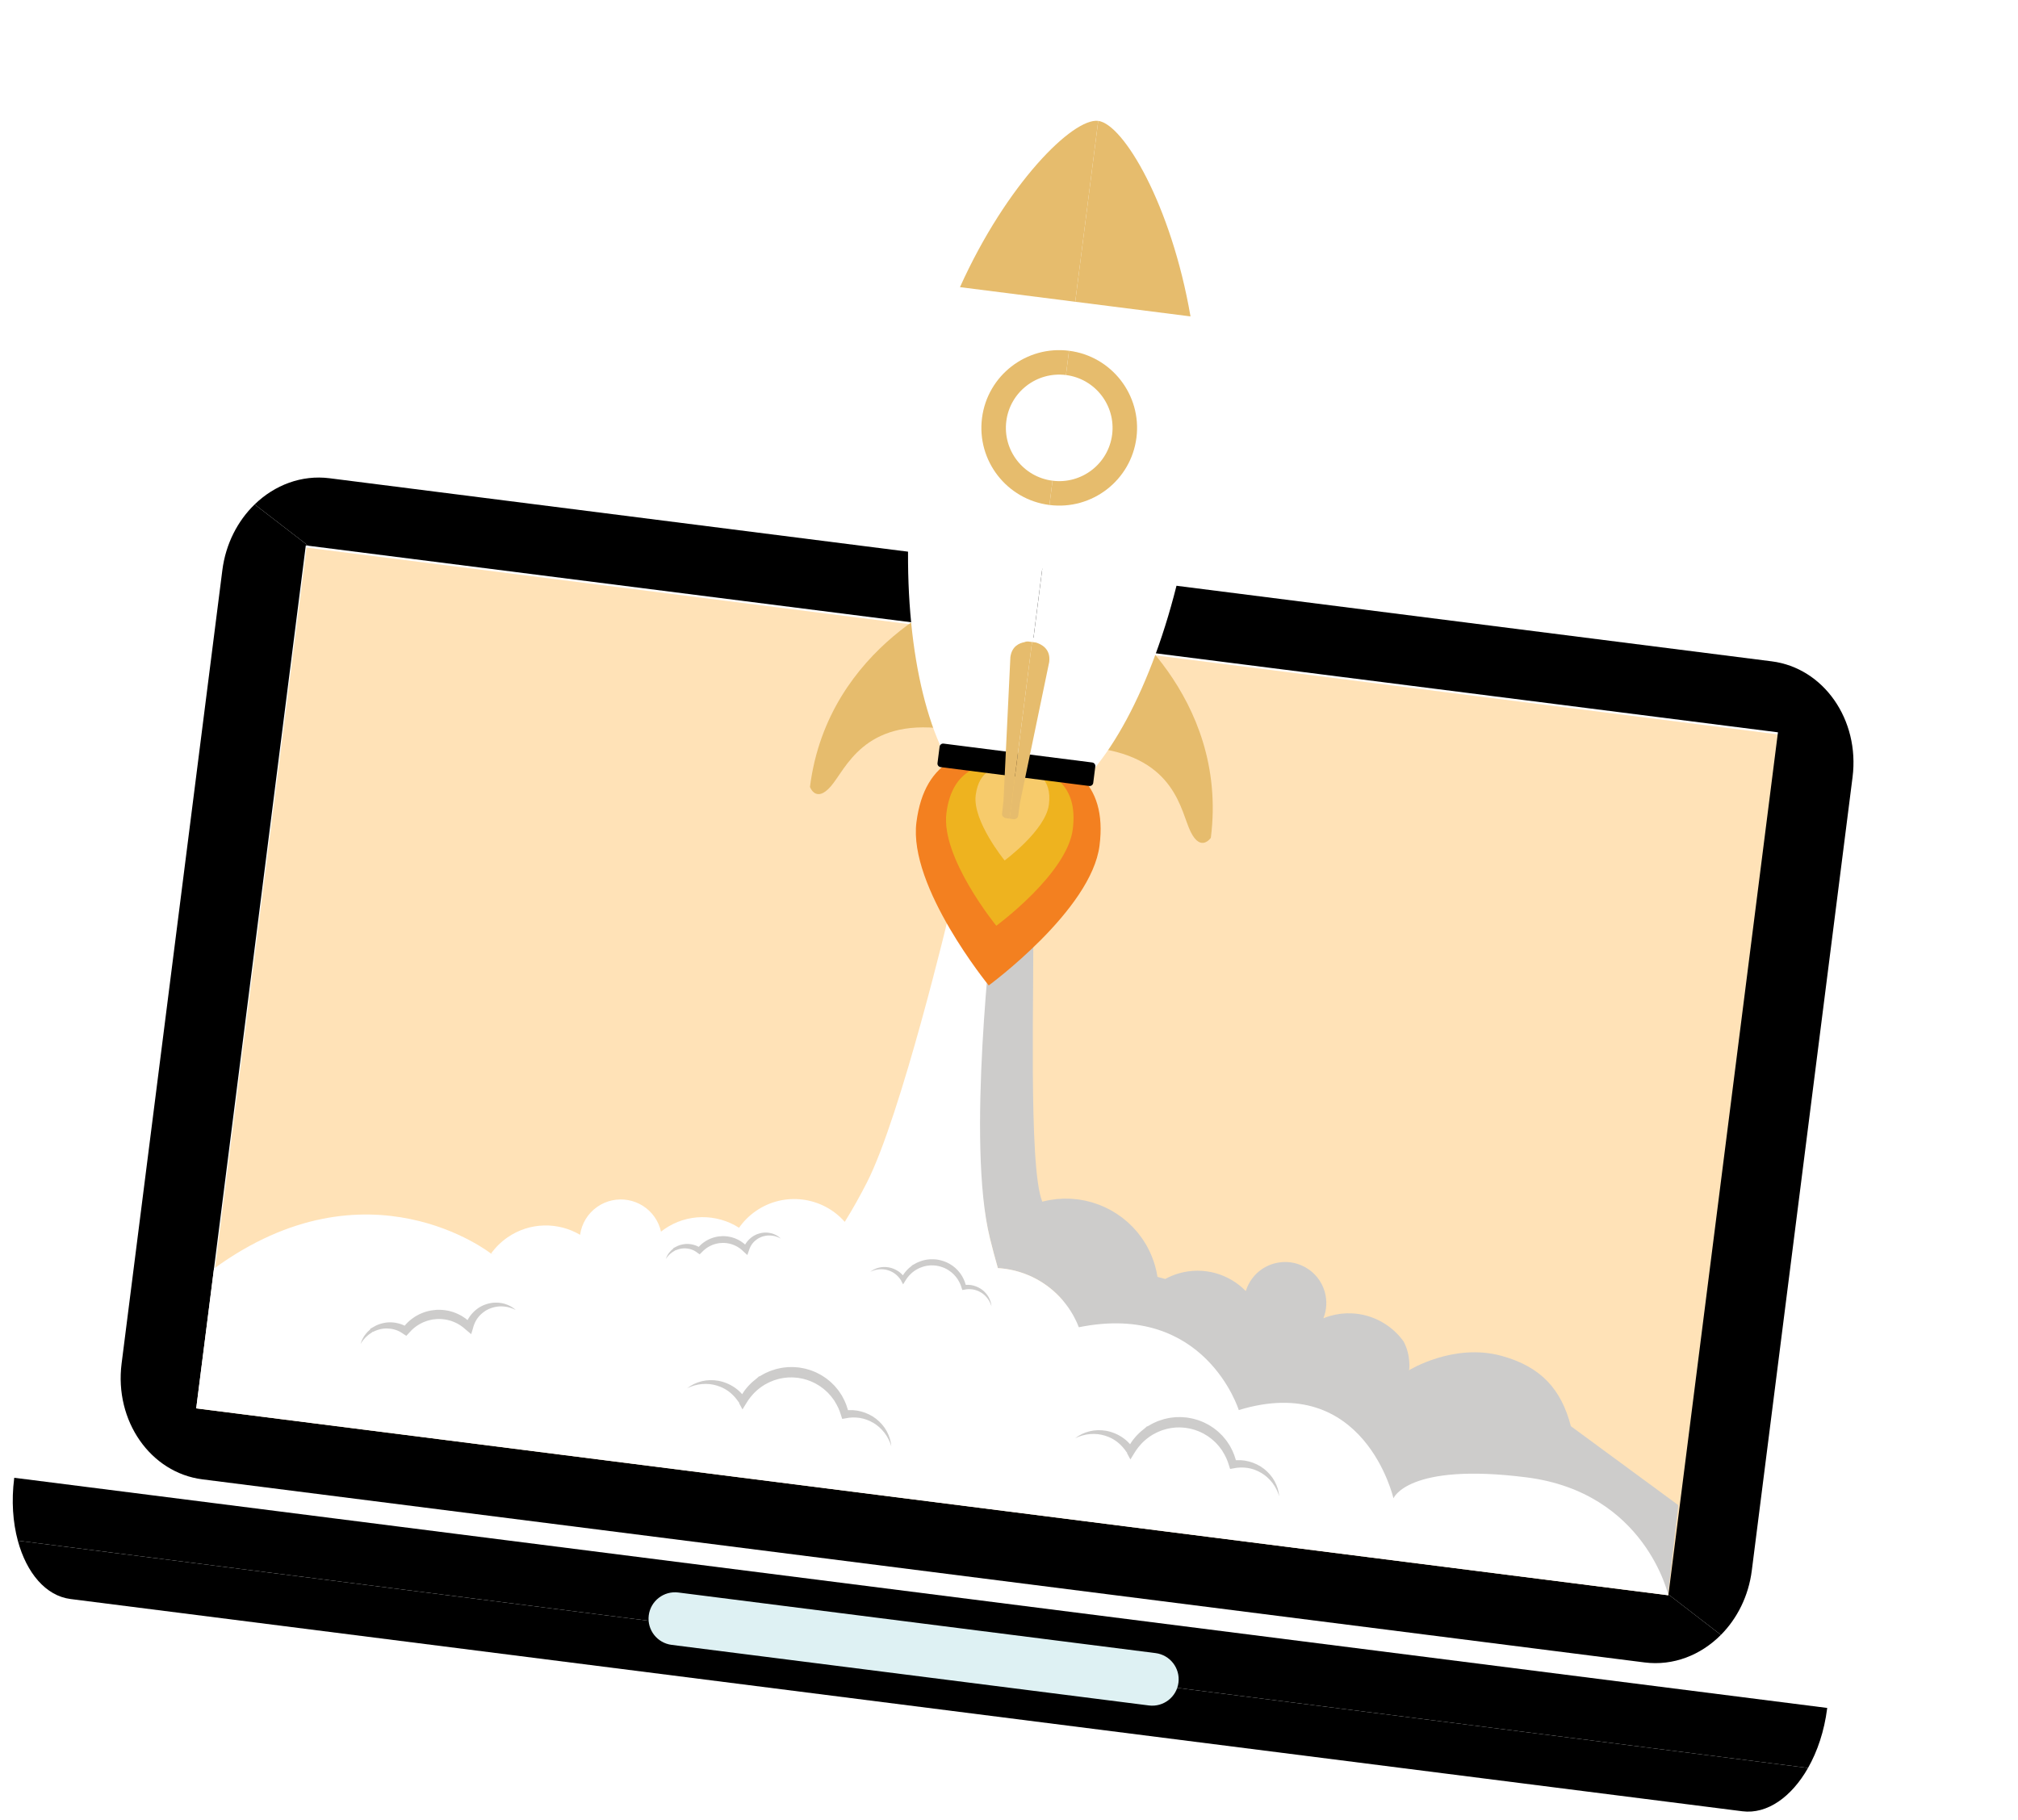
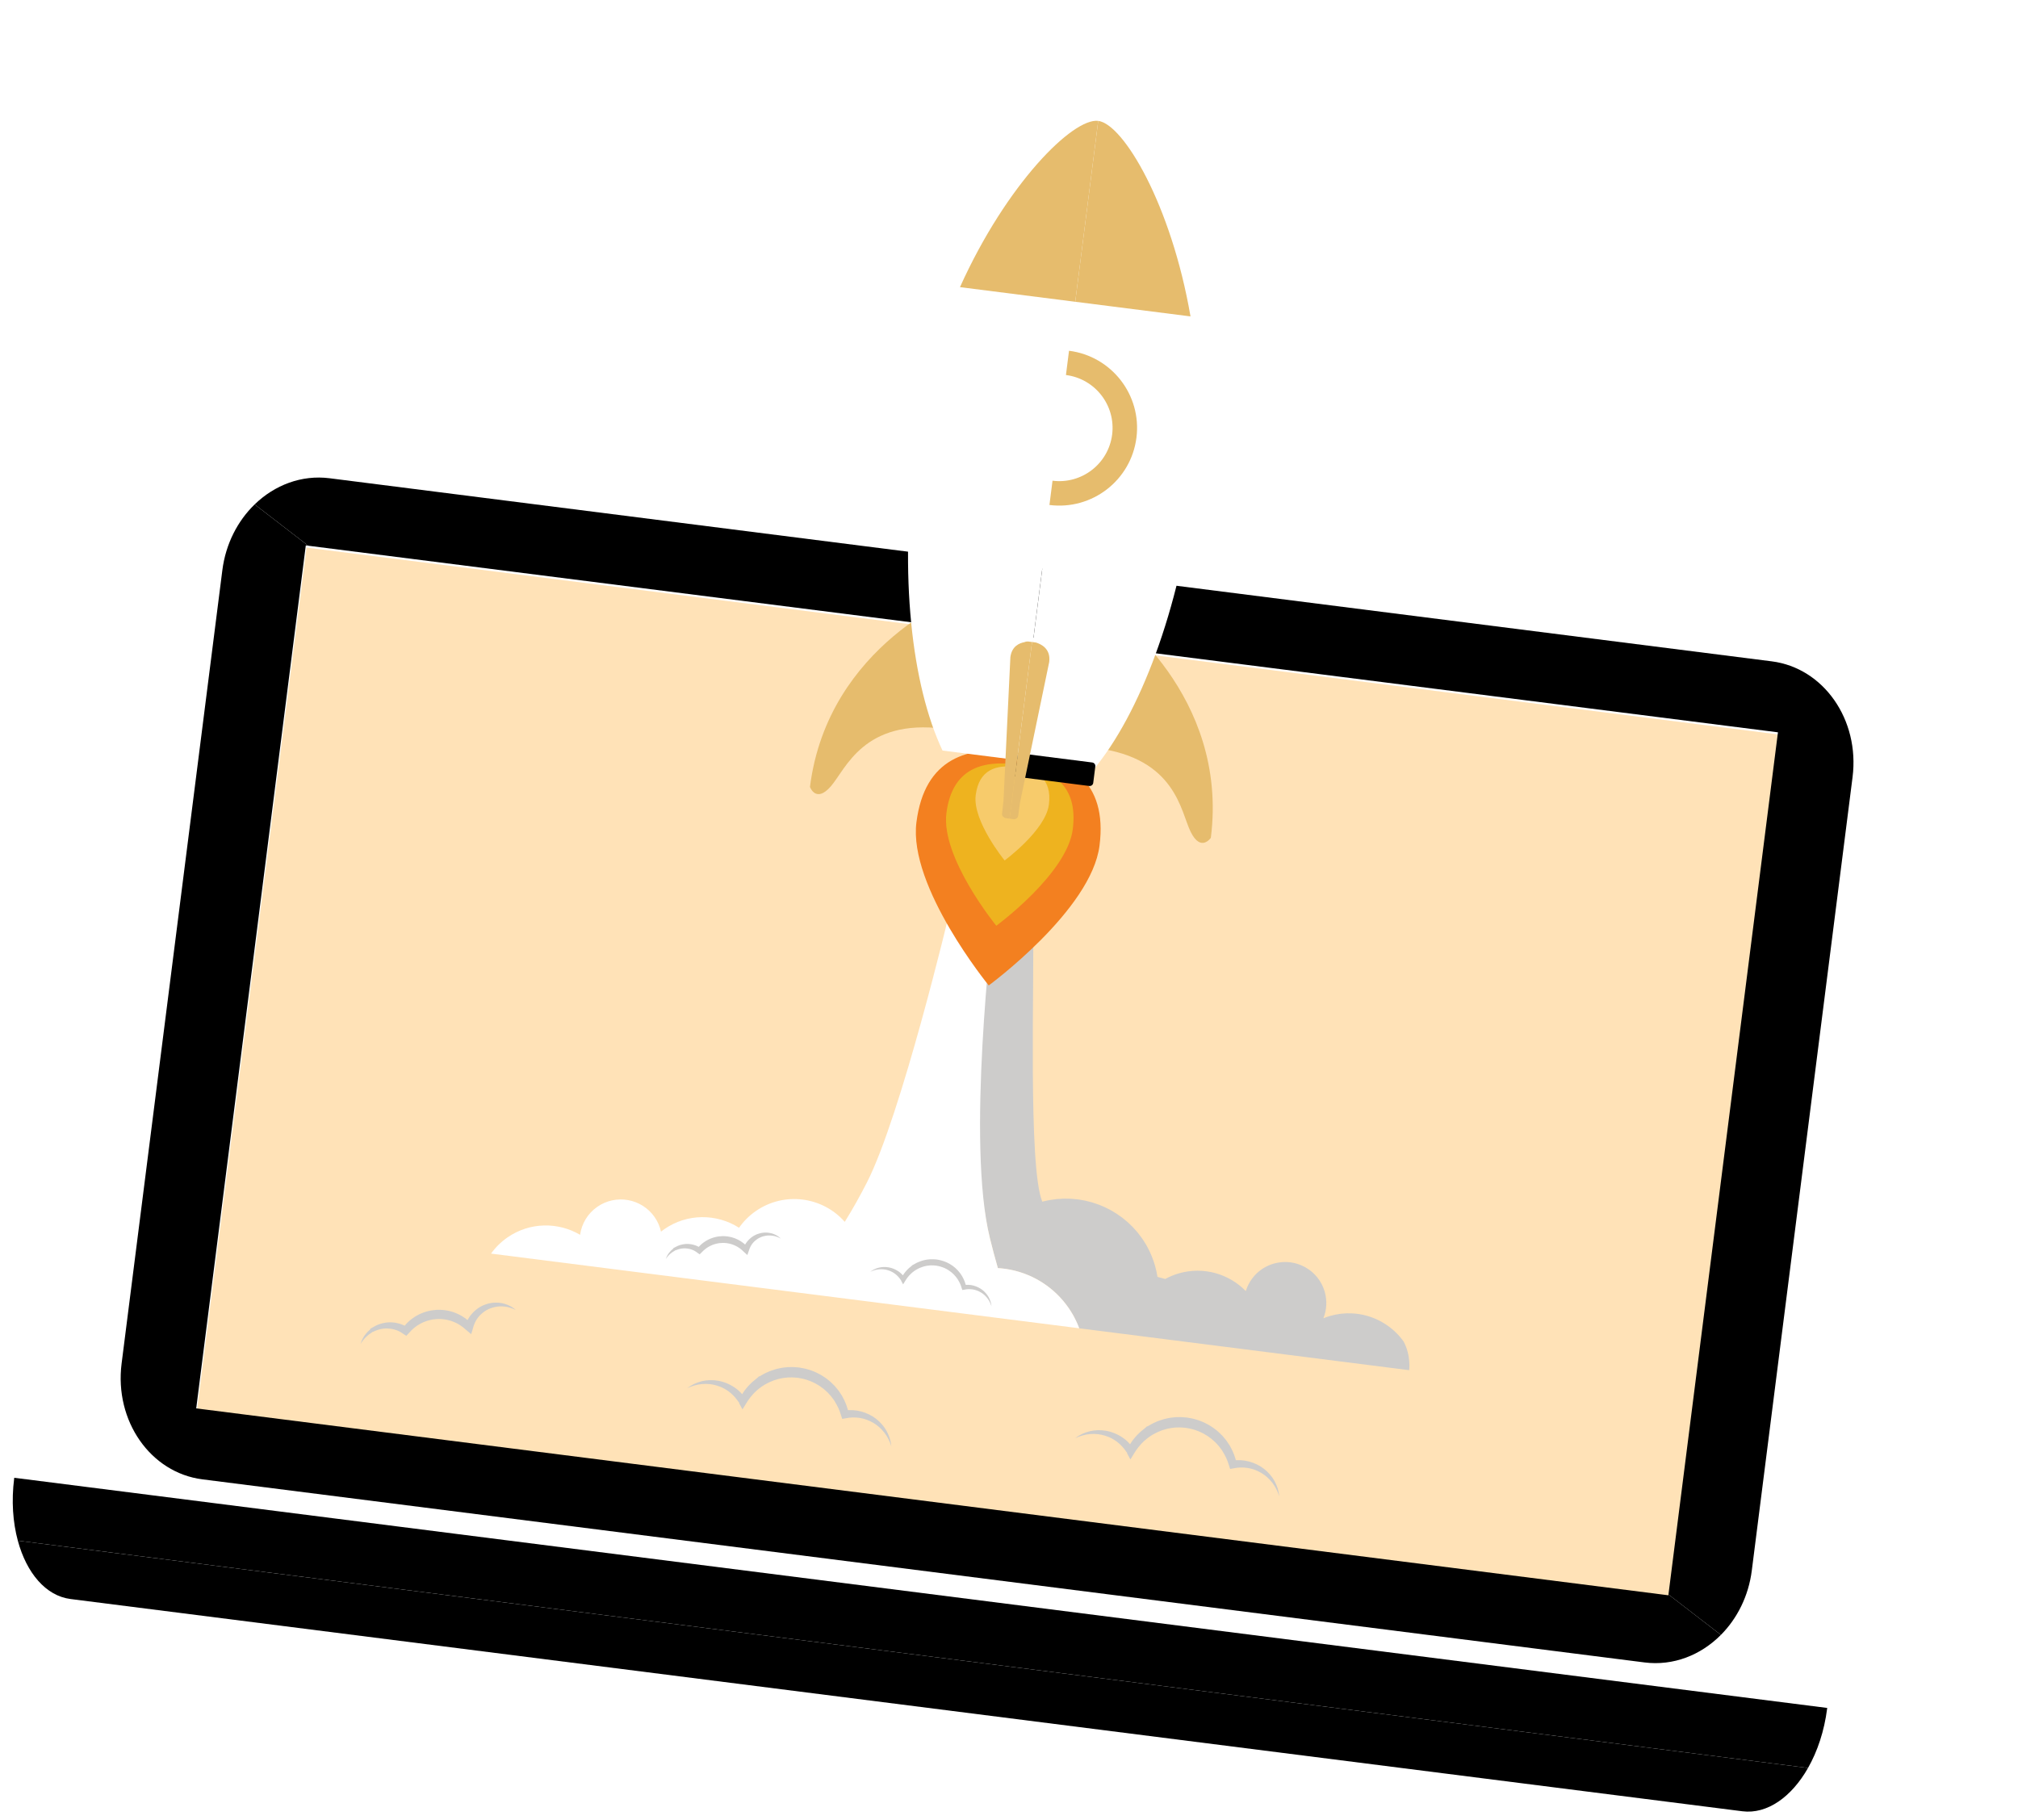
<svg xmlns="http://www.w3.org/2000/svg" width="276" height="249" viewBox="0 0 276 249" fill="none">
  <path d="M249.895 233.717C249.899 233.687 249.9 233.654 249.904 233.624L1.95 202.14C1.946 202.17 1.942 202.202 1.938 202.233C1.549 205.299 1.758 208.226 2.437 210.743L247.282 241.832C248.571 239.565 249.506 236.784 249.895 233.717Z" fill="black" />
  <path d="M2.438 210.744C3.627 215.147 6.256 218.294 9.648 218.725L238.303 247.758C241.694 248.188 245.029 245.8 247.283 241.833L2.438 210.744Z" fill="black" />
  <path d="M41.924 74.904L36.449 118.022L32.375 150.111L26.936 192.946L228.279 218.512L231.484 193.273L233.56 176.927L243.268 100.469L41.924 74.904Z" fill="#FFE2B7" />
-   <path d="M88.729 220.961C88.478 222.94 89.88 224.745 91.862 224.997L157.133 233.284C159.117 233.536 160.926 232.139 161.177 230.161C161.428 228.183 160.026 226.373 158.043 226.121L92.771 217.834C90.79 217.583 88.98 218.984 88.729 220.961Z" fill="#DEF1F3" />
  <path d="M139.513 82.178C139.262 84.157 140.664 85.966 142.648 86.217C144.625 86.469 146.436 85.068 146.687 83.089C146.938 81.111 145.536 79.303 143.557 79.052C141.574 78.801 139.764 80.2 139.513 82.178Z" fill="#BEBBBB" />
  <path d="M243.168 100.171L228.194 218.1L235.367 223.631C237.589 221.394 239.148 218.33 239.593 214.824L253.372 106.306C254.369 98.456 249.419 91.364 242.316 90.462L45.079 65.418C41.24 64.93 37.56 66.35 34.83 68.996L42.159 74.648L243.168 100.171Z" fill="black" />
  <path d="M228.194 218.1L228.179 218.213L26.836 192.648L41.824 74.606L42.158 74.648L34.829 68.996C32.505 71.248 30.869 74.387 30.41 77.997L16.631 186.515C15.635 194.359 20.584 201.454 27.69 202.356L224.927 227.4C228.855 227.899 232.617 226.399 235.366 223.632L228.194 218.1Z" fill="black" />
-   <path d="M187.07 184.112L192.728 187.422C192.728 187.422 198.797 183.659 205.374 185.465C210.789 186.952 213.541 190.063 214.848 195.085L229.547 205.89L228.127 218.137L150.619 205.706L133.144 187.624L146.484 177.016L187.07 184.112Z" fill="#CDCCCB" />
  <path d="M135.387 169.373C135.718 170.716 136.08 172.082 136.478 173.461L136.487 173.461C136.643 173.471 136.799 173.483 136.956 173.498C137.13 173.515 137.306 173.533 137.481 173.558C137.703 173.59 137.924 173.627 138.141 173.669C138.213 173.684 138.284 173.701 138.357 173.717C138.501 173.747 138.645 173.777 138.787 173.812C138.874 173.833 138.957 173.859 139.043 173.882C139.169 173.916 139.295 173.949 139.42 173.987C139.509 174.015 139.597 174.045 139.686 174.074C139.804 174.112 139.921 174.15 140.037 174.193C140.128 174.225 140.217 174.261 140.307 174.296C140.417 174.338 140.529 174.381 140.638 174.427C140.728 174.465 140.817 174.506 140.907 174.546C141.012 174.593 141.118 174.641 141.222 174.69C141.311 174.733 141.399 174.779 141.487 174.824C141.588 174.876 141.69 174.927 141.789 174.982C141.876 175.029 141.963 175.079 142.049 175.129C142.146 175.185 142.242 175.241 142.337 175.299C142.423 175.352 142.508 175.405 142.592 175.46C142.684 175.52 142.776 175.58 142.867 175.643C142.95 175.7 143.032 175.758 143.113 175.816C143.203 175.88 143.29 175.945 143.378 176.012C143.458 176.072 143.536 176.133 143.614 176.195C143.701 176.264 143.785 176.334 143.87 176.405C143.946 176.469 144.021 176.533 144.095 176.598C144.178 176.671 144.26 176.746 144.341 176.821C144.412 176.887 144.484 176.954 144.554 177.022C144.634 177.101 144.713 177.18 144.791 177.261C144.858 177.329 144.925 177.397 144.99 177.468C145.068 177.552 145.145 177.638 145.22 177.724C145.282 177.793 145.343 177.862 145.403 177.933C145.48 178.024 145.554 178.117 145.628 178.211C145.684 178.28 145.739 178.348 145.793 178.418C145.869 178.518 145.942 178.621 146.017 178.723C146.055 178.776 146.094 178.827 146.131 178.88C146.141 178.894 146.15 178.908 146.16 178.922C146.214 179.002 146.266 179.083 146.319 179.163C146.375 179.248 146.431 179.333 146.485 179.42C146.535 179.5 146.583 179.581 146.631 179.662C146.684 179.752 146.738 179.841 146.788 179.933C146.834 180.014 146.877 180.097 146.921 180.18C146.97 180.272 147.02 180.365 147.066 180.459C147.108 180.542 147.148 180.626 147.187 180.71C147.233 180.806 147.278 180.902 147.32 180.999C147.357 181.084 147.393 181.169 147.429 181.254C147.47 181.353 147.51 181.452 147.549 181.552C147.567 181.599 147.584 181.646 147.601 181.693L192.728 187.423C192.728 187.423 193.014 185.458 191.974 183.507C191.929 183.446 191.879 183.376 191.843 183.329C191.81 183.286 191.783 183.245 191.75 183.203C191.656 183.082 191.56 182.966 191.46 182.85C191.447 182.835 191.435 182.82 191.422 182.804C191.307 182.672 191.188 182.544 191.067 182.419C191.042 182.394 191.016 182.371 190.99 182.345C190.894 182.249 190.797 182.154 190.697 182.062C190.652 182.021 190.606 181.983 190.56 181.943C190.477 181.87 190.393 181.797 190.308 181.727C190.254 181.683 190.199 181.641 190.143 181.598C190.064 181.536 189.984 181.474 189.903 181.415C189.843 181.371 189.782 181.329 189.72 181.287C189.641 181.232 189.561 181.177 189.48 181.124C189.416 181.083 189.351 181.044 189.286 181.004C189.206 180.954 189.125 180.906 189.043 180.859C188.975 180.82 188.907 180.783 188.838 180.746C188.757 180.702 188.675 180.659 188.592 180.617C188.521 180.582 188.45 180.548 188.379 180.514C188.296 180.475 188.212 180.438 188.127 180.401C188.054 180.37 187.982 180.338 187.908 180.309C187.822 180.274 187.734 180.242 187.646 180.209C187.548 180.18 187.457 180.147 187.371 180.111C187.298 180.087 187.225 180.065 187.151 180.043C187.08 180.021 187.009 179.998 186.937 179.978C186.837 179.95 186.735 179.926 186.634 179.901C186.568 179.885 186.504 179.867 186.438 179.853C186.307 179.824 186.175 179.8 186.043 179.778C186.006 179.771 185.968 179.763 185.931 179.756C185.761 179.729 185.592 179.706 185.42 179.689C185.234 179.669 185.048 179.655 184.861 179.648C183.895 179.607 182.906 179.719 181.925 180C181.608 180.092 181.3 180.199 181 180.321C181.444 179.203 181.541 177.938 181.181 176.692C181.132 176.52 181.073 176.354 181.009 176.191C180.989 176.14 180.966 176.091 180.945 176.041C180.897 175.929 180.847 175.819 180.793 175.712C180.765 175.657 180.737 175.604 180.708 175.55C180.652 175.449 180.593 175.349 180.532 175.251C180.501 175.203 180.471 175.154 180.439 175.106C180.36 174.99 180.278 174.877 180.191 174.768C180.174 174.746 180.159 174.723 180.141 174.701C180.037 174.572 179.927 174.451 179.812 174.333C179.776 174.296 179.739 174.262 179.702 174.227C179.619 174.146 179.535 174.067 179.447 173.992C179.401 173.953 179.355 173.915 179.309 173.877C179.222 173.808 179.134 173.741 179.044 173.677C178.998 173.644 178.952 173.611 178.906 173.58C178.789 173.502 178.669 173.427 178.546 173.358C178.526 173.347 178.507 173.333 178.486 173.322C178.344 173.244 178.196 173.173 178.047 173.106C178.001 173.086 177.953 173.068 177.907 173.049C177.8 173.005 177.692 172.963 177.582 172.926C177.527 172.907 177.472 172.889 177.416 172.873C177.306 172.839 177.195 172.809 177.084 172.782C177.033 172.77 176.982 172.756 176.93 172.745C176.778 172.713 176.625 172.686 176.47 172.667C176.459 172.666 176.448 172.663 176.437 172.662C176.271 172.642 176.104 172.632 175.936 172.627C175.885 172.625 175.834 172.627 175.783 172.626C175.663 172.626 175.543 172.629 175.422 172.636C175.363 172.64 175.305 172.645 175.246 172.651C175.126 172.662 175.006 172.678 174.885 172.697C174.832 172.705 174.779 172.713 174.726 172.723C174.555 172.755 174.384 172.794 174.212 172.843C174.196 172.848 174.18 172.854 174.163 172.859C174.039 172.895 173.918 172.936 173.799 172.981C173.758 172.996 173.718 173.013 173.678 173.029C173.585 173.066 173.493 173.105 173.403 173.147C173.363 173.166 173.322 173.183 173.283 173.203C173.186 173.25 173.091 173.301 172.998 173.353C172.971 173.369 172.943 173.383 172.916 173.399C172.799 173.467 172.685 173.54 172.575 173.615C172.544 173.636 172.515 173.659 172.485 173.681C172.402 173.741 172.319 173.803 172.238 173.868C172.203 173.896 172.169 173.926 172.134 173.955C172.057 174.019 171.984 174.086 171.91 174.154C171.883 174.181 171.854 174.206 171.827 174.233C171.73 174.329 171.636 174.427 171.545 174.529C171.537 174.54 171.528 174.55 171.519 174.561C171.439 174.653 171.363 174.749 171.288 174.846C171.264 174.878 171.242 174.91 171.218 174.942C171.159 175.024 171.102 175.107 171.047 175.192C171.026 175.224 171.005 175.256 170.985 175.289C170.915 175.402 170.848 175.518 170.786 175.635C170.785 175.637 170.784 175.638 170.783 175.64C170.719 175.762 170.661 175.887 170.606 176.013C170.592 176.045 170.58 176.076 170.567 176.107C170.527 176.205 170.489 176.304 170.454 176.404C170.432 176.469 170.408 176.534 170.387 176.601C168.094 174.252 164.615 173.205 161.239 174.177C160.576 174.367 159.954 174.628 159.372 174.945L158.307 174.659C158.226 174.143 158.115 173.626 157.966 173.112C157.91 172.92 157.85 172.731 157.787 172.544C157.767 172.486 157.745 172.429 157.725 172.371C157.679 172.242 157.632 172.113 157.582 171.987C157.557 171.922 157.53 171.857 157.504 171.793C157.454 171.672 157.403 171.553 157.35 171.435C157.322 171.373 157.295 171.312 157.267 171.251C157.206 171.123 157.144 170.996 157.081 170.871C157.057 170.825 157.034 170.777 157.01 170.731C156.92 170.559 156.827 170.389 156.73 170.223C156.722 170.21 156.713 170.198 156.705 170.184C156.616 170.033 156.524 169.885 156.429 169.738C156.397 169.688 156.363 169.64 156.33 169.59C156.267 169.496 156.204 169.404 156.139 169.312C155.977 169.083 155.809 168.859 155.634 168.643C155.601 168.603 155.566 168.564 155.533 168.524C155.372 168.332 155.208 168.144 155.036 167.963C155.001 167.926 154.967 167.887 154.932 167.85C154.74 167.651 154.541 167.459 154.338 167.275C154.291 167.231 154.243 167.189 154.194 167.147C153.992 166.968 153.787 166.794 153.575 166.63C153.562 166.62 153.551 166.61 153.539 166.601C153.317 166.43 153.088 166.269 152.855 166.113C152.803 166.078 152.749 166.042 152.695 166.007C152.463 165.857 152.227 165.712 151.986 165.577C151.952 165.558 151.917 165.54 151.883 165.521C151.66 165.399 151.434 165.285 151.204 165.176C151.155 165.153 151.107 165.128 151.057 165.106C150.806 164.991 150.551 164.885 150.293 164.786C150.24 164.766 150.186 164.748 150.133 164.728C149.889 164.638 149.64 164.555 149.389 164.48C149.361 164.472 149.334 164.462 149.306 164.454C149.036 164.376 148.762 164.309 148.487 164.248C148.426 164.235 148.366 164.223 148.305 164.211C148.027 164.154 147.747 164.104 147.464 164.066C147.444 164.064 147.424 164.062 147.404 164.06C147.135 164.025 146.863 164 146.59 163.983C146.533 163.98 146.475 163.975 146.417 163.972C146.133 163.958 145.848 163.953 145.562 163.958C145.512 163.958 145.461 163.961 145.41 163.963C145.147 163.971 144.883 163.987 144.619 164.011C144.576 164.015 144.533 164.018 144.489 164.022C144.202 164.052 143.913 164.093 143.624 164.143C143.561 164.154 143.498 164.166 143.435 164.178C143.14 164.234 142.845 164.296 142.551 164.374C140.589 159.567 141.494 134.36 141.288 126.032L134.25 126.203C134.252 127.679 132.144 156.179 135.387 169.373Z" fill="#CDCCCB" />
  <path d="M147.549 181.551C147.51 181.451 147.47 181.352 147.429 181.253C147.394 181.168 147.358 181.082 147.321 180.998C147.277 180.901 147.233 180.805 147.188 180.709C147.148 180.625 147.108 180.54 147.066 180.458C147.02 180.363 146.971 180.271 146.921 180.178C146.877 180.095 146.834 180.013 146.788 179.932C146.738 179.841 146.684 179.752 146.631 179.661C146.583 179.58 146.535 179.499 146.486 179.419C146.431 179.332 146.376 179.247 146.319 179.162C146.266 179.082 146.214 179 146.16 178.921C146.113 178.854 146.065 178.788 146.017 178.722C145.943 178.619 145.869 178.517 145.793 178.416C145.739 178.346 145.684 178.278 145.629 178.21C145.554 178.116 145.48 178.023 145.403 177.932C145.343 177.861 145.282 177.792 145.221 177.723C145.145 177.637 145.068 177.551 144.99 177.467C144.925 177.397 144.858 177.329 144.791 177.26C144.713 177.179 144.634 177.1 144.554 177.021C144.484 176.953 144.413 176.887 144.341 176.82C144.26 176.744 144.179 176.67 144.095 176.597C144.021 176.532 143.946 176.467 143.87 176.404C143.786 176.333 143.701 176.264 143.614 176.194C143.536 176.133 143.458 176.071 143.378 176.011C143.29 175.944 143.203 175.879 143.113 175.815C143.032 175.756 142.95 175.699 142.867 175.642C142.777 175.58 142.684 175.519 142.592 175.459C142.508 175.405 142.423 175.351 142.337 175.298C142.242 175.24 142.146 175.184 142.049 175.128C141.963 175.078 141.876 175.028 141.789 174.981C141.69 174.926 141.588 174.875 141.487 174.823C141.399 174.778 141.311 174.732 141.222 174.689C141.118 174.639 141.013 174.592 140.907 174.544C140.817 174.505 140.729 174.464 140.638 174.426C140.529 174.38 140.418 174.338 140.307 174.295C140.217 174.26 140.128 174.224 140.037 174.191C139.922 174.149 139.804 174.112 139.687 174.073C139.598 174.044 139.509 174.013 139.42 173.986C139.295 173.948 139.169 173.915 139.043 173.88C138.957 173.857 138.874 173.832 138.787 173.811C138.646 173.776 138.502 173.746 138.357 173.715C138.285 173.7 138.214 173.683 138.141 173.668C137.923 173.626 137.703 173.588 137.481 173.557C137.306 173.532 137.13 173.514 136.956 173.497C136.799 173.482 136.643 173.47 136.487 173.46L136.478 173.46C136.081 172.081 135.718 170.716 135.388 169.372C132.145 156.177 135.776 126.865 135.776 125.389L142.033 125.975L129.854 124.833C129.854 124.833 123.242 152.631 118.548 161.784C117.613 163.609 116.607 165.418 115.536 167.133C112.484 163.666 107.247 162.963 103.365 165.662C102.447 166.3 101.682 167.076 101.077 167.941C98.034 165.998 93.998 165.95 90.851 168.138C90.697 168.245 90.549 168.357 90.404 168.471C90.25 167.777 89.962 167.1 89.531 166.481C87.753 163.932 84.243 163.303 81.69 165.077C80.353 166.007 79.55 167.413 79.338 168.906C76.332 167.134 72.444 167.152 69.392 169.274C68.502 169.893 67.755 170.641 67.159 171.476L147.602 181.69C147.584 181.645 147.567 181.598 147.549 181.551Z" fill="white" />
  <path d="M106.793 169.42C106.681 169.368 106.575 169.304 106.462 169.258C106.348 169.216 106.243 169.166 106.126 169.136L105.955 169.085L105.781 169.051C105.667 169.023 105.549 169.019 105.435 169.005C105.319 168.993 105.202 168.998 105.088 168.997C104.973 169.01 104.859 169.008 104.747 169.033C104.635 169.053 104.524 169.073 104.416 169.105C104.306 169.129 104.201 169.172 104.097 169.21C103.992 169.248 103.895 169.304 103.795 169.351C103.702 169.412 103.603 169.46 103.517 169.529C103.429 169.594 103.339 169.655 103.26 169.731C103.22 169.768 103.177 169.801 103.14 169.84L103.03 169.959C102.952 170.035 102.896 170.129 102.829 170.212L102.804 170.245L102.803 170.247C102.807 170.241 102.793 170.26 102.812 170.234L102.811 170.236L102.808 170.241L102.802 170.25L102.79 170.27L102.742 170.348C102.713 170.397 102.669 170.456 102.654 170.498C102.611 170.587 102.565 170.673 102.526 170.775C102.481 170.872 102.458 170.976 102.422 171.075L102.215 171.672L101.725 171.226C101.624 171.134 101.529 171.037 101.427 170.949L101.267 170.823L101.188 170.76L101.168 170.744L101.165 170.742C101.15 170.731 101.186 170.757 101.181 170.753L101.179 170.753L101.174 170.749L101.162 170.741L101.115 170.71L100.924 170.588L100.83 170.527L100.744 170.485C100.63 170.428 100.525 170.363 100.394 170.318L100.208 170.242C100.145 170.218 100.079 170.203 100.015 170.183C99.951 170.165 99.888 170.141 99.822 170.126L99.626 170.085C99.495 170.052 99.36 170.047 99.227 170.029C99.094 170.012 98.959 170.022 98.825 170.014C98.691 170.02 98.557 170.028 98.423 170.04C98.292 170.066 98.156 170.075 98.026 170.111C97.897 170.145 97.763 170.169 97.638 170.219L97.447 170.285C97.385 170.31 97.325 170.34 97.263 170.367C97.138 170.419 97.02 170.485 96.904 170.552C96.782 170.612 96.678 170.7 96.564 170.774C96.453 170.85 96.355 170.945 96.248 171.029C96.147 171.121 96.056 171.222 95.958 171.318L95.692 171.578L95.416 171.382C95.337 171.325 95.261 171.262 95.177 171.211C95.096 171.153 95.008 171.109 94.921 171.06C94.831 171.02 94.742 170.973 94.647 170.941C94.554 170.902 94.457 170.878 94.361 170.849C94.263 170.829 94.165 170.803 94.064 170.792C93.965 170.774 93.864 170.768 93.762 170.759C93.66 170.758 93.558 170.752 93.455 170.762C93.353 170.765 93.251 170.784 93.148 170.796C93.048 170.82 92.944 170.836 92.846 170.869C92.744 170.893 92.647 170.931 92.547 170.967C92.497 170.985 92.45 171.009 92.402 171.03L92.315 171.042L92.291 171.026L92.29 171.027C92.295 171.024 92.279 171.035 92.3 171.02L92.298 171.021L92.308 171.044L92.297 171.065L92.264 171.093L91.976 171.27C91.882 171.328 91.81 171.399 91.724 171.463C91.683 171.497 91.638 171.527 91.599 171.566L91.486 171.685C91.415 171.768 91.323 171.838 91.264 171.932L91.062 172.204C91.103 172.1 91.147 171.994 91.192 171.888C91.231 171.778 91.301 171.687 91.359 171.587L91.452 171.438C91.485 171.39 91.527 171.347 91.565 171.301C91.643 171.212 91.72 171.111 91.804 171.032L92.062 170.812L92.094 170.784L92.11 170.771L92.114 170.767L92.1 170.742L92.096 170.709L92.106 170.703L92.196 170.677C92.247 170.645 92.303 170.62 92.356 170.59C92.46 170.531 92.569 170.475 92.68 170.427C92.79 170.375 92.908 170.342 93.023 170.3C93.141 170.269 93.26 170.233 93.381 170.213C93.502 170.186 93.625 170.177 93.748 170.161C93.871 170.157 93.996 170.146 94.121 170.155C94.246 170.157 94.369 170.176 94.493 170.191C94.615 170.215 94.739 170.235 94.86 170.271C94.982 170.301 95.1 170.347 95.218 170.389C95.334 170.439 95.451 170.487 95.562 170.549C95.676 170.605 95.781 170.676 95.888 170.745L95.347 170.81C95.454 170.686 95.559 170.558 95.673 170.438C95.795 170.327 95.908 170.203 96.04 170.103C96.173 170.005 96.299 169.894 96.443 169.811C96.584 169.722 96.724 169.632 96.877 169.564C96.952 169.528 97.026 169.489 97.102 169.455L97.336 169.367C97.49 169.302 97.654 169.264 97.814 169.219C97.975 169.173 98.143 169.157 98.307 169.126C98.472 169.108 98.639 169.096 98.806 169.088C98.973 169.093 99.141 169.086 99.307 169.107C99.473 169.129 99.641 169.141 99.803 169.182L100.048 169.236C100.129 169.256 100.208 169.284 100.288 169.309C100.368 169.337 100.448 169.36 100.525 169.39L100.755 169.491C100.907 169.55 101.061 169.643 101.212 169.728L101.326 169.794L101.418 169.859L101.602 169.991L101.648 170.024L101.689 170.053L101.712 170.074L101.806 170.155L101.994 170.318C102.115 170.431 102.223 170.558 102.336 170.678L101.639 170.829C101.691 170.7 101.734 170.569 101.8 170.447C101.855 170.325 101.931 170.199 102.01 170.077C102.05 170.01 102.084 169.974 102.122 169.921L102.177 169.849L102.215 169.798L102.249 169.76C102.343 169.661 102.427 169.554 102.532 169.466L102.684 169.33C102.736 169.286 102.792 169.249 102.846 169.208C102.953 169.124 103.07 169.057 103.187 168.99C103.303 168.921 103.432 168.876 103.552 168.82C103.679 168.778 103.803 168.729 103.933 168.699C104.062 168.67 104.19 168.637 104.323 168.625C104.388 168.618 104.453 168.606 104.519 168.603L104.716 168.599C104.847 168.592 104.978 168.615 105.106 168.622C105.234 168.644 105.362 168.661 105.487 168.694C105.611 168.728 105.735 168.761 105.851 168.814L106.027 168.888L106.194 168.977C106.308 169.03 106.409 169.112 106.512 169.181C106.612 169.254 106.699 169.34 106.793 169.42Z" fill="#CDCCCB" />
  <path d="M135.604 178.685L135.499 178.384C135.457 178.287 135.412 178.193 135.369 178.1C135.32 178.009 135.267 177.919 135.216 177.83C135.16 177.743 135.098 177.66 135.04 177.577C134.976 177.497 134.906 177.422 134.841 177.344C134.771 177.271 134.696 177.202 134.625 177.132L134.39 176.942L134.14 176.778L133.878 176.638L133.605 176.523C133.511 176.494 133.418 176.462 133.325 176.435C133.229 176.416 133.134 176.392 133.039 176.376C132.942 176.366 132.846 176.352 132.75 176.344C132.653 176.345 132.557 176.338 132.461 176.339L132.174 176.36L131.89 176.409L131.614 176.456L131.52 176.167L131.423 175.869C131.385 175.772 131.343 175.677 131.304 175.581C131.214 175.394 131.121 175.209 131.008 175.035L130.967 174.969L130.971 174.955L130.977 174.945L130.975 174.943C130.979 174.949 130.955 174.932 130.976 174.962L130.959 174.948L130.931 174.916L130.83 174.781C130.763 174.692 130.695 174.592 130.629 174.528L130.431 174.311L130.203 174.104C130.13 174.03 130.043 173.976 129.962 173.913C129.88 173.851 129.799 173.788 129.71 173.738C129.622 173.686 129.537 173.628 129.447 173.581L129.171 173.447C129.079 173.403 128.98 173.374 128.886 173.335C128.792 173.294 128.693 173.267 128.595 173.242C128.399 173.179 128.196 173.152 127.995 173.116C127.792 173.101 127.589 173.076 127.385 173.087L127.231 173.088L127.079 173.104C126.978 173.118 126.875 173.12 126.775 173.142L126.475 173.202C126.376 173.226 126.279 173.261 126.181 173.289C126.082 173.315 125.988 173.356 125.894 173.396C125.801 173.439 125.701 173.467 125.613 173.52L125.341 173.665L125.324 173.674L125.319 173.676L125.317 173.677C125.307 173.684 125.329 173.669 125.326 173.671L125.317 173.677L125.282 173.699L125.211 173.745L125.07 173.837C124.992 173.898 124.913 173.951 124.833 174.015C124.756 174.084 124.672 174.144 124.6 174.218C124.525 174.29 124.449 174.36 124.382 174.438C124.31 174.513 124.244 174.593 124.179 174.674C124.046 174.833 123.932 175.008 123.823 175.186L123.517 175.685L123.256 175.202L123.237 175.169L123.255 175.146L123.276 175.128L123.276 175.127C123.297 175.158 123.281 175.135 123.285 175.142L123.282 175.137L123.249 175.136L123.195 175.076L123.102 174.944C123.073 174.895 123.041 174.863 123.012 174.828L122.924 174.721C122.87 174.647 122.791 174.581 122.726 174.51C122.661 174.436 122.58 174.38 122.508 174.313C122.435 174.246 122.348 174.197 122.269 174.136C122.189 174.078 122.099 174.036 122.013 173.984C121.926 173.935 121.833 173.9 121.742 173.857C121.65 173.818 121.552 173.791 121.458 173.755C121.362 173.726 121.262 173.705 121.164 173.678C121.064 173.66 120.963 173.647 120.862 173.631L120.554 173.614L120.244 173.624L119.933 173.665L119.626 173.737L119.323 173.836L119.027 173.965L119.294 173.778L119.582 173.62C119.681 173.575 119.785 173.536 119.887 173.493C119.992 173.459 120.099 173.43 120.207 173.398C120.316 173.375 120.426 173.354 120.537 173.335L120.873 173.309C120.986 173.311 121.099 173.312 121.213 173.317C121.326 173.331 121.44 173.34 121.553 173.359C121.664 173.383 121.778 173.404 121.888 173.437C121.996 173.475 122.108 173.505 122.214 173.55C122.318 173.599 122.428 173.639 122.529 173.696C122.629 173.754 122.735 173.805 122.83 173.873C122.923 173.942 123.026 174.001 123.112 174.08C123.199 174.16 123.291 174.228 123.373 174.321L123.497 174.456C123.539 174.502 123.581 174.548 123.61 174.59L123.708 174.718L123.756 174.782L123.768 174.798L123.771 174.802L123.784 174.822L123.79 174.831L123.813 174.867L123.246 174.883C123.356 174.668 123.473 174.455 123.614 174.257C123.682 174.156 123.754 174.058 123.834 173.966C123.909 173.87 123.993 173.781 124.077 173.693C124.158 173.601 124.252 173.523 124.341 173.439C124.432 173.356 124.536 173.277 124.634 173.198L124.764 173.088L124.825 173.028L124.86 173.003L124.868 172.997L124.898 172.996L124.922 172.991L125.241 172.809C125.345 172.743 125.463 172.703 125.574 172.65C125.686 172.6 125.798 172.55 125.917 172.515C126.034 172.478 126.15 172.435 126.269 172.404L126.63 172.324C126.75 172.296 126.874 172.291 126.997 172.274L127.18 172.254L127.365 172.25C127.612 172.237 127.857 172.261 128.103 172.282C128.346 172.325 128.59 172.362 128.825 172.438C128.944 172.47 129.062 172.505 129.176 172.553C129.29 172.6 129.407 172.638 129.517 172.694L129.845 172.862C129.953 172.922 130.054 172.993 130.158 173.058C130.264 173.121 130.36 173.198 130.456 173.275C130.55 173.354 130.651 173.424 130.735 173.514L130.997 173.772L131.242 174.065C131.331 174.165 131.383 174.257 131.447 174.351L131.54 174.492L131.564 174.528L131.575 174.545L131.587 174.563L131.589 174.566L131.591 174.571L131.596 174.581L131.64 174.662C131.761 174.873 131.862 175.095 131.947 175.322C131.985 175.437 132.025 175.552 132.06 175.668L132.146 176.02L131.776 175.778L132.122 175.746C132.238 175.743 132.354 175.746 132.469 175.746C132.584 175.754 132.7 175.768 132.813 175.782C132.927 175.802 133.039 175.83 133.151 175.854C133.261 175.885 133.37 175.923 133.478 175.959C133.584 176.001 133.687 176.048 133.792 176.093C133.892 176.146 133.991 176.203 134.089 176.257C134.184 176.32 134.276 176.385 134.367 176.45L134.621 176.671C134.698 176.752 134.777 176.831 134.852 176.914C134.92 177.002 134.991 177.087 135.056 177.176C135.115 177.27 135.175 177.362 135.229 177.457C135.277 177.556 135.329 177.653 135.373 177.752C135.41 177.855 135.452 177.955 135.485 178.058C135.511 178.164 135.539 178.268 135.562 178.372L135.604 178.685Z" fill="#CDCCCB" />
-   <path d="M72.632 171.524L67.159 171.478C67.159 171.478 50.304 158.176 29.269 173.528L26.836 192.647L228.173 218.212C228.173 218.212 225.041 204.149 208.773 202.083C192.505 200.017 190.582 204.953 190.582 204.953C190.582 204.953 186.625 187.617 169.426 192.879C169.426 192.879 164.827 178.051 147.549 181.551C147.549 181.551 79.497 168.511 72.632 171.524Z" fill="white" />
  <path d="M70.545 179.189C70.391 179.124 70.243 179.043 70.087 178.986C69.93 178.935 69.784 178.873 69.623 178.838L69.388 178.778L69.15 178.74C68.993 178.71 68.832 178.711 68.675 178.697C68.518 178.688 68.359 178.7 68.204 178.705C68.048 178.73 67.893 178.733 67.742 178.774C67.591 178.807 67.441 178.839 67.296 178.889C67.147 178.927 67.008 178.991 66.868 179.049C66.728 179.106 66.599 179.188 66.466 179.256C66.342 179.344 66.21 179.415 66.097 179.513C65.981 179.606 65.861 179.694 65.759 179.801C65.706 179.853 65.65 179.901 65.6 179.956L65.458 180.124C65.356 180.231 65.285 180.362 65.198 180.479L65.167 180.524L65.165 180.527C65.17 180.519 65.152 180.546 65.176 180.51L65.174 180.511L65.171 180.518L65.163 180.532L65.148 180.559L65.087 180.667C65.05 180.736 64.995 180.818 64.975 180.876C64.922 181 64.864 181.119 64.817 181.26C64.761 181.393 64.735 181.536 64.693 181.673L64.444 182.496L63.754 181.917C63.612 181.798 63.476 181.671 63.332 181.556L63.108 181.394L62.997 181.313L62.97 181.293L62.966 181.29C62.944 181.275 62.994 181.308 62.988 181.304L62.986 181.303L62.977 181.298L62.961 181.289L62.894 181.249L62.629 181.093L62.497 181.016L62.378 180.963C62.219 180.892 62.074 180.811 61.893 180.755L61.635 180.662C61.548 180.634 61.458 180.616 61.37 180.592C61.281 180.572 61.195 180.542 61.105 180.526L60.835 180.482C60.656 180.443 60.472 180.443 60.29 180.427C60.109 180.411 59.925 180.432 59.743 180.428C59.562 180.443 59.379 180.461 59.199 180.486C59.021 180.527 58.837 180.547 58.664 180.604C58.489 180.657 58.309 180.697 58.142 180.772L57.886 180.871C57.803 180.91 57.722 180.954 57.64 180.994C57.474 181.071 57.317 181.167 57.161 181.265C56.999 181.353 56.862 181.477 56.712 181.584C56.565 181.694 56.437 181.828 56.296 181.948C56.165 182.078 56.045 182.221 55.918 182.356L55.57 182.724L55.185 182.473C55.074 182.401 54.968 182.318 54.85 182.253C54.737 182.179 54.614 182.125 54.495 182.062C54.37 182.012 54.246 181.954 54.116 181.916C53.989 181.869 53.855 181.841 53.722 181.806C53.588 181.784 53.453 181.754 53.316 181.745C53.18 181.726 53.042 181.724 52.903 181.717C52.765 181.722 52.625 181.719 52.487 181.738C52.347 181.747 52.21 181.778 52.071 181.801C51.936 181.838 51.796 181.866 51.664 181.917C51.527 181.955 51.396 182.012 51.263 182.066C51.197 182.093 51.134 182.129 51.069 182.16L50.951 182.181L50.918 182.16L50.917 182.161C50.923 182.156 50.901 182.173 50.93 182.151L50.927 182.153L50.941 182.184L50.928 182.213L50.884 182.252L50.502 182.508C50.378 182.593 50.284 182.693 50.169 182.785C50.116 182.833 50.056 182.877 50.005 182.931L49.858 183.099C49.766 183.216 49.645 183.316 49.57 183.448L49.311 183.828C49.361 183.684 49.415 183.539 49.471 183.392C49.518 183.24 49.608 183.112 49.682 182.972L49.8 182.765C49.843 182.698 49.897 182.637 49.945 182.573C50.047 182.449 50.146 182.306 50.256 182.195L50.594 181.882L50.636 181.843L50.657 181.823L50.662 181.819L50.641 181.785L50.635 181.741L50.647 181.731L50.769 181.69C50.835 181.644 50.911 181.608 50.981 181.564C51.119 181.478 51.265 181.396 51.413 181.325C51.56 181.247 51.719 181.196 51.873 181.133C52.032 181.084 52.191 181.029 52.355 180.996C52.517 180.952 52.684 180.933 52.851 180.906C53.018 180.893 53.187 180.871 53.357 180.876C53.526 180.872 53.694 180.892 53.864 180.905C54.032 180.931 54.202 180.951 54.367 180.994C54.535 181.028 54.697 181.084 54.862 181.134C55.022 181.196 55.184 181.254 55.337 181.333C55.496 181.402 55.643 181.494 55.792 181.582L55.06 181.699C55.2 181.525 55.335 181.345 55.483 181.176C55.642 181.018 55.789 180.844 55.963 180.701C56.139 180.559 56.304 180.402 56.495 180.282C56.681 180.153 56.868 180.022 57.071 179.922C57.172 179.869 57.27 179.813 57.372 179.763L57.685 179.629C57.891 179.532 58.11 179.472 58.326 179.402C58.543 179.331 58.769 179.301 58.99 179.25C59.215 179.215 59.441 179.19 59.667 179.17C59.894 179.168 60.122 179.149 60.349 179.17C60.575 179.191 60.804 179.196 61.026 179.244L61.362 179.303C61.474 179.325 61.583 179.359 61.692 179.39C61.801 179.422 61.912 179.449 62.019 179.487L62.336 179.61C62.547 179.683 62.76 179.801 62.971 179.909L63.128 179.991L63.257 180.076L63.515 180.244L63.58 180.286L63.636 180.324L63.669 180.35L63.802 180.456L64.066 180.668C64.236 180.815 64.39 180.982 64.55 181.138L63.611 181.381C63.675 181.204 63.726 181.024 63.809 180.854C63.877 180.684 63.973 180.51 64.075 180.339C64.125 180.246 64.17 180.195 64.218 180.122L64.289 180.02L64.337 179.95L64.382 179.897C64.504 179.757 64.612 179.606 64.75 179.482L64.949 179.289C65.017 179.226 65.092 179.172 65.163 179.114C65.303 178.994 65.459 178.896 65.615 178.799C65.769 178.699 65.941 178.631 66.102 178.548C66.272 178.484 66.439 178.411 66.614 178.364C66.788 178.316 66.961 178.265 67.139 178.241C67.228 178.228 67.315 178.208 67.404 178.2L67.671 178.185C67.849 178.169 68.027 178.192 68.204 178.194C68.378 178.218 68.554 178.234 68.725 178.272C68.895 178.312 69.065 178.35 69.227 178.416L69.47 178.506L69.702 178.618C69.859 178.684 70.001 178.789 70.145 178.878C70.29 178.973 70.413 179.085 70.545 179.189Z" fill="#CDCCCB" />
  <path d="M121.909 197.841L121.732 197.334C121.662 197.171 121.585 197.013 121.514 196.855C121.431 196.701 121.341 196.55 121.256 196.4C121.162 196.254 121.057 196.115 120.958 195.974C120.851 195.839 120.732 195.714 120.623 195.583C120.505 195.46 120.379 195.344 120.259 195.225L119.864 194.906L119.443 194.629L119 194.393L118.542 194.2C118.382 194.151 118.227 194.097 118.068 194.053C117.907 194.02 117.748 193.98 117.587 193.953C117.424 193.936 117.262 193.913 117.1 193.901C116.937 193.901 116.775 193.889 116.614 193.89L116.13 193.926L115.653 194.008L115.188 194.087L115.03 193.6L114.866 193.099C114.802 192.935 114.731 192.774 114.666 192.613C114.514 192.297 114.356 191.986 114.167 191.693L114.098 191.582L114.105 191.558L114.115 191.541L114.113 191.538C114.12 191.548 114.079 191.519 114.114 191.571L114.086 191.547L114.04 191.493L113.869 191.265C113.757 191.116 113.641 190.948 113.529 190.84L113.196 190.473L112.811 190.125C112.69 190.002 112.541 189.91 112.405 189.805C112.268 189.7 112.133 189.593 111.981 189.51C111.832 189.423 111.69 189.324 111.537 189.245L111.073 189.021C110.918 188.946 110.752 188.897 110.593 188.832C110.434 188.764 110.269 188.718 110.102 188.675C109.774 188.57 109.431 188.525 109.093 188.464C108.75 188.439 108.408 188.396 108.064 188.415L107.806 188.417L107.55 188.444C107.38 188.468 107.206 188.47 107.038 188.508L106.532 188.609C106.365 188.649 106.203 188.707 106.037 188.755C105.87 188.797 105.711 188.866 105.553 188.935C105.396 189.007 105.228 189.054 105.08 189.144L104.621 189.387L104.592 189.403L104.585 189.407L104.581 189.409C104.563 189.42 104.601 189.395 104.597 189.398L104.581 189.408L104.522 189.447L104.403 189.524L104.164 189.679C104.033 189.781 103.9 189.871 103.766 189.979C103.636 190.094 103.494 190.196 103.373 190.321C103.248 190.44 103.12 190.56 103.006 190.691C102.885 190.817 102.774 190.951 102.664 191.087C102.441 191.357 102.249 191.651 102.065 191.951L101.549 192.792L101.11 191.979L101.079 191.922L101.109 191.882L101.144 191.852L101.143 191.851C101.178 191.902 101.151 191.864 101.159 191.875L101.154 191.868L101.099 191.865L101.007 191.764L100.849 191.543C100.8 191.461 100.747 191.407 100.698 191.347L100.551 191.167C100.46 191.042 100.327 190.931 100.217 190.811C100.107 190.687 99.972 190.591 99.849 190.478C99.726 190.366 99.582 190.283 99.448 190.182C99.312 190.084 99.16 190.013 99.017 189.925C98.871 189.843 98.713 189.784 98.56 189.711C98.404 189.645 98.241 189.601 98.081 189.539C97.919 189.49 97.752 189.454 97.586 189.41C97.418 189.379 97.248 189.357 97.077 189.329L96.559 189.3L96.037 189.318L95.514 189.387L94.996 189.507L94.486 189.674L93.988 189.89L94.437 189.577L94.921 189.31C95.09 189.234 95.263 189.168 95.436 189.096C95.613 189.039 95.793 188.989 95.974 188.935C96.157 188.898 96.343 188.862 96.53 188.83L97.097 188.787C97.286 188.791 97.477 188.791 97.669 188.8C97.858 188.824 98.05 188.84 98.24 188.871C98.428 188.912 98.619 188.948 98.804 189.003C98.986 189.066 99.175 189.117 99.353 189.193C99.529 189.275 99.714 189.342 99.884 189.438C100.052 189.537 100.231 189.622 100.391 189.736C100.548 189.852 100.721 189.953 100.866 190.085C101.013 190.221 101.167 190.334 101.305 190.491L101.515 190.718C101.586 190.796 101.657 190.874 101.706 190.943L101.87 191.16L101.952 191.268L101.972 191.295L101.978 191.301L102 191.335L102.01 191.349L102.048 191.41L101.094 191.437C101.278 191.075 101.477 190.717 101.714 190.382C101.828 190.212 101.951 190.048 102.085 189.892C102.211 189.73 102.352 189.582 102.494 189.432C102.631 189.278 102.789 189.147 102.938 189.004C103.091 188.864 103.266 188.732 103.432 188.599L103.651 188.414L103.753 188.312L103.811 188.271L103.826 188.261L103.875 188.259L103.916 188.25L104.454 187.943C104.628 187.832 104.827 187.764 105.014 187.676C105.202 187.591 105.392 187.506 105.591 187.448C105.788 187.385 105.984 187.314 106.184 187.26L106.792 187.125C106.994 187.077 107.203 187.069 107.408 187.041L107.718 187.007L108.029 187.001C108.445 186.979 108.859 187.018 109.272 187.055C109.681 187.127 110.092 187.189 110.489 187.317C110.689 187.371 110.888 187.429 111.079 187.51C111.271 187.588 111.469 187.654 111.654 187.748L112.207 188.032C112.388 188.132 112.558 188.252 112.734 188.362C112.912 188.468 113.074 188.598 113.235 188.728C113.394 188.86 113.564 188.979 113.706 189.13L114.148 189.565L114.56 190.058C114.71 190.227 114.797 190.381 114.905 190.54L115.062 190.777L115.102 190.836L115.121 190.866L115.14 190.897L115.143 190.901L115.147 190.91L115.157 190.927L115.23 191.062C115.434 191.419 115.603 191.793 115.748 192.175C115.811 192.37 115.879 192.562 115.938 192.758L116.083 193.351L115.459 192.944L116.043 192.889C116.238 192.885 116.434 192.889 116.628 192.89C116.822 192.903 117.016 192.926 117.208 192.949C117.399 192.983 117.588 193.03 117.776 193.071C117.962 193.123 118.145 193.188 118.327 193.246C118.506 193.317 118.68 193.398 118.855 193.474C119.025 193.562 119.19 193.658 119.357 193.75C119.516 193.855 119.671 193.965 119.824 194.076L120.252 194.447C120.383 194.584 120.515 194.717 120.64 194.855C120.755 195.003 120.874 195.147 120.984 195.297C121.083 195.455 121.184 195.61 121.276 195.77C121.356 195.937 121.442 196.099 121.516 196.267C121.58 196.44 121.65 196.608 121.705 196.782C121.749 196.961 121.796 197.137 121.835 197.312L121.909 197.841Z" fill="#CDCCCB" />
  <path d="M174.963 204.686L174.786 204.179C174.716 204.016 174.639 203.858 174.568 203.7C174.485 203.546 174.395 203.395 174.31 203.245C174.216 203.099 174.111 202.96 174.012 202.819C173.905 202.684 173.786 202.559 173.677 202.428C173.559 202.304 173.434 202.188 173.313 202.069L172.918 201.75L172.497 201.473L172.054 201.237L171.596 201.044C171.437 200.995 171.281 200.941 171.123 200.896C170.961 200.864 170.802 200.824 170.641 200.796C170.478 200.78 170.317 200.756 170.155 200.744C169.992 200.745 169.83 200.733 169.668 200.734L169.184 200.77L168.708 200.852L168.242 200.931L168.084 200.444L167.92 199.942C167.856 199.779 167.785 199.618 167.72 199.456C167.568 199.141 167.41 198.83 167.221 198.537L167.153 198.426L167.16 198.401L167.17 198.384L167.168 198.381C167.175 198.391 167.134 198.362 167.169 198.414L167.141 198.39L167.094 198.336L166.924 198.109C166.811 197.96 166.696 197.792 166.584 197.683L166.251 197.317L165.866 196.969C165.745 196.846 165.596 196.754 165.46 196.649C165.323 196.544 165.187 196.437 165.036 196.354C164.887 196.267 164.745 196.168 164.592 196.089L164.128 195.864C163.973 195.789 163.806 195.741 163.647 195.676C163.489 195.608 163.323 195.562 163.157 195.519C162.828 195.413 162.486 195.368 162.148 195.308C161.805 195.281 161.463 195.239 161.119 195.258L160.86 195.26L160.604 195.287C160.434 195.311 160.26 195.314 160.093 195.351L159.587 195.452C159.42 195.493 159.258 195.551 159.092 195.599C158.924 195.641 158.766 195.71 158.608 195.778C158.452 195.85 158.283 195.897 158.135 195.987L157.676 196.231L157.647 196.246L157.64 196.25L157.637 196.252C157.619 196.263 157.657 196.238 157.652 196.242L157.637 196.251L157.578 196.29L157.458 196.367L157.22 196.522C157.089 196.624 156.956 196.714 156.822 196.822C156.692 196.937 156.55 197.039 156.428 197.164C156.302 197.284 156.175 197.402 156.061 197.535C155.94 197.661 155.829 197.795 155.719 197.931C155.496 198.2 155.304 198.494 155.12 198.794L154.605 199.635L154.165 198.822L154.135 198.765L154.164 198.725L154.199 198.696L154.198 198.694C154.233 198.745 154.207 198.708 154.215 198.718L154.209 198.712L154.154 198.709L154.062 198.608L153.905 198.386C153.855 198.303 153.802 198.249 153.754 198.19L153.606 198.01C153.515 197.885 153.382 197.774 153.273 197.654C153.163 197.53 153.027 197.435 152.905 197.322C152.782 197.21 152.637 197.126 152.504 197.025C152.368 196.927 152.216 196.856 152.072 196.768C151.926 196.686 151.768 196.627 151.615 196.554C151.459 196.489 151.296 196.444 151.137 196.382C150.974 196.333 150.808 196.297 150.642 196.253C150.473 196.222 150.304 196.2 150.133 196.172L149.615 196.143L149.092 196.162L148.569 196.23L148.052 196.351L147.541 196.518L147.043 196.734L147.492 196.42L147.976 196.154C148.144 196.078 148.318 196.012 148.491 195.941C148.667 195.884 148.848 195.834 149.029 195.78C149.212 195.742 149.397 195.707 149.584 195.674L150.151 195.631C150.341 195.635 150.532 195.635 150.724 195.645C150.913 195.668 151.105 195.684 151.295 195.715C151.483 195.756 151.674 195.792 151.859 195.847C152.041 195.911 152.229 195.961 152.408 196.038C152.584 196.12 152.769 196.187 152.939 196.282C153.107 196.382 153.286 196.466 153.446 196.581C153.603 196.697 153.776 196.798 153.922 196.93C154.068 197.065 154.223 197.179 154.36 197.335L154.57 197.563C154.641 197.64 154.711 197.718 154.761 197.788L154.925 198.004L155.007 198.112L155.027 198.139L155.033 198.146L155.055 198.179L155.065 198.194L155.103 198.254L154.149 198.282C154.333 197.919 154.531 197.561 154.768 197.227C154.883 197.057 155.005 196.893 155.139 196.737C155.265 196.575 155.407 196.427 155.548 196.277C155.685 196.123 155.844 195.992 155.992 195.849C156.146 195.708 156.321 195.577 156.487 195.443L156.705 195.258L156.808 195.156L156.866 195.115L156.881 195.105L156.93 195.103L156.97 195.094L157.509 194.787C157.683 194.676 157.882 194.609 158.068 194.52C158.257 194.435 158.446 194.351 158.647 194.293C158.844 194.23 159.04 194.158 159.239 194.104L159.847 193.969C160.05 193.922 160.258 193.913 160.464 193.885L160.774 193.852L161.084 193.846C161.5 193.824 161.914 193.863 162.327 193.9C162.736 193.972 163.148 194.034 163.543 194.162C163.744 194.216 163.943 194.274 164.134 194.355C164.326 194.433 164.524 194.499 164.709 194.593L165.262 194.877C165.443 194.977 165.613 195.097 165.788 195.207C165.966 195.313 166.128 195.443 166.289 195.573C166.448 195.705 166.619 195.824 166.761 195.976L167.202 196.41L167.615 196.904C167.764 197.073 167.851 197.227 167.959 197.386L168.116 197.623L168.156 197.682L168.175 197.712L168.194 197.742L168.197 197.747L168.201 197.755L168.211 197.772L168.284 197.907C168.488 198.264 168.657 198.638 168.802 199.019C168.865 199.214 168.933 199.407 168.992 199.602L169.137 200.196L168.512 199.788L169.097 199.732C169.291 199.728 169.487 199.732 169.681 199.733C169.875 199.747 170.069 199.77 170.261 199.793C170.452 199.826 170.641 199.873 170.829 199.914C171.015 199.967 171.198 200.031 171.38 200.09C171.559 200.161 171.733 200.241 171.908 200.317C172.078 200.406 172.243 200.501 172.41 200.594C172.569 200.698 172.724 200.809 172.877 200.919L173.305 201.29C173.435 201.427 173.567 201.56 173.692 201.699C173.808 201.847 173.927 201.991 174.036 202.14C174.136 202.298 174.237 202.453 174.328 202.614C174.409 202.781 174.495 202.943 174.569 203.111C174.631 203.284 174.702 203.452 174.757 203.626C174.801 203.806 174.849 203.981 174.887 204.157L174.963 204.686Z" fill="#CDCCCB" />
  <path d="M150.381 115.668C149.26 124.495 135.229 134.795 135.229 134.795C135.229 134.795 124.217 121.315 125.338 112.488C126.459 103.66 132.373 101.947 139.288 102.825C146.203 103.703 151.502 106.84 150.381 115.668Z" fill="#F38020" />
  <path d="M146.723 113.43C145.949 119.522 136.266 126.631 136.266 126.631C136.266 126.631 128.665 117.328 129.439 111.235C130.212 105.141 134.294 103.96 139.067 104.566C143.84 105.172 147.497 107.335 146.723 113.43Z" fill="#EEB31F" />
  <path d="M143.458 110.05C143.01 113.58 137.4 117.697 137.4 117.697C137.4 117.697 132.997 112.308 133.445 108.779C133.894 105.249 136.259 104.565 139.023 104.916C141.788 105.267 143.906 106.521 143.458 110.05Z" fill="#F7CB6B" />
  <path d="M131.655 81.193C131.655 81.193 113.265 88.044 110.778 107.634C110.778 107.634 111.582 109.923 113.634 107.558C115.686 105.195 118.097 98.283 129.089 99.679L131.655 81.193Z" fill="#e6bc6d" />
  <path d="M151.999 83.776C151.999 83.776 168.094 95.006 165.606 114.595C165.606 114.595 164.254 116.611 162.859 113.808C161.461 111.007 160.855 103.712 149.863 102.316L151.999 83.776Z" fill="#e6bc6d" />
  <g filter="url(#filter0_d)">
    <path d="M163.388 65.882C164.406 57.861 164.007 50.14 162.826 43.28L147.06 41.278L146.209 47.979C152.042 48.72 156.17 54.043 155.431 59.868C154.691 65.694 149.363 69.817 143.53 69.076L139.226 102.977L149.543 104.287C155.911 96.62 161.28 82.481 163.388 65.882Z" fill="white" />
    <path d="M134.308 57.186C135.048 51.361 140.376 47.239 146.209 47.979L147.06 41.278L131.294 39.276C128.434 45.623 126.119 53.001 125.101 61.02C122.993 77.619 124.659 92.652 128.908 101.666L139.226 102.976L143.53 69.075C137.697 68.335 133.568 63.012 134.308 57.186Z" fill="white" />
  </g>
-   <path d="M129.051 101.716C128.785 101.682 128.541 101.87 128.507 102.137L128.221 104.386C128.187 104.652 128.376 104.896 128.643 104.929L138.814 106.221L139.222 103.008L129.051 101.716Z" fill="black" />
  <path d="M149.383 104.298L139.222 103.008L138.814 106.221L148.975 107.511C149.242 107.545 149.486 107.357 149.52 107.091L149.806 104.842C149.839 104.575 149.65 104.332 149.383 104.298Z" fill="black" />
  <path d="M152.106 59.446C151.599 63.438 147.948 66.262 143.952 65.755L143.531 69.075C149.364 69.816 154.691 65.693 155.431 59.867C156.17 54.042 152.042 48.719 146.209 47.979L145.788 51.299C149.783 51.807 152.613 55.454 152.106 59.446Z" fill="#e6bc6d" />
-   <path d="M134.308 57.186C133.569 63.012 137.697 68.335 143.53 69.076L143.952 65.755C139.954 65.248 137.125 61.6 137.632 57.608C138.139 53.617 141.79 50.793 145.787 51.3L146.209 47.98C140.376 47.238 135.048 51.36 134.308 57.186Z" fill="#e6bc6d" />
  <path d="M150.202 16.535L147.06 41.278L162.825 43.28C160.187 27.979 153.645 16.972 150.202 16.535Z" fill="#e6bc6d" />
  <path d="M150.202 16.535C146.759 16.098 137.673 25.121 131.295 39.277L147.06 41.279L150.202 16.535Z" fill="#e6bc6d" />
  <path d="M141.81 87.929C141.759 87.906 141.706 87.889 141.648 87.881L141.634 87.879L141.15 87.818L138.082 111.98L138.625 112.049L138.64 112.051C138.944 112.089 139.222 111.874 139.26 111.572L139.353 110.837L139.508 109.78L143.501 90.545C143.75 88.576 142.136 88.057 141.81 87.929Z" fill="#e6bc6d" />
  <path d="M140.607 87.75L140.592 87.748C140.534 87.74 140.477 87.744 140.422 87.753C140.322 87.765 140.209 87.794 140.095 87.842C139.47 87.961 138.384 88.354 138.188 89.9L137.246 109.542L137.141 110.528L137.048 111.262C137.019 111.493 137.136 111.707 137.327 111.814C137.401 111.868 137.488 111.904 137.584 111.916L137.599 111.918L138.083 111.98L141.151 87.818L140.607 87.749L140.607 87.75Z" fill="#e6bc6d" />
  <defs>
    <filter id="filter0_d" x="121.19" y="37.276" width="45.78" height="71.01" filterUnits="userSpaceOnUse" color-interpolation-filters="sRGB">
      <feFlood flood-opacity="0" result="BackgroundImageFix" />
      <feColorMatrix in="SourceAlpha" type="matrix" values="0 0 0 0 0 0 0 0 0 0 0 0 0 0 0 0 0 0 127 0" result="hardAlpha" />
      <feOffset dy="1" />
      <feGaussianBlur stdDeviation="1.5" />
      <feComposite in2="hardAlpha" operator="out" />
      <feColorMatrix type="matrix" values="0 0 0 0 0 0 0 0 0 0 0 0 0 0 0 0 0 0 0.25 0" />
      <feBlend mode="normal" in2="BackgroundImageFix" result="effect1_dropShadow" />
      <feBlend mode="normal" in="SourceGraphic" in2="effect1_dropShadow" result="shape" />
    </filter>
  </defs>
</svg>